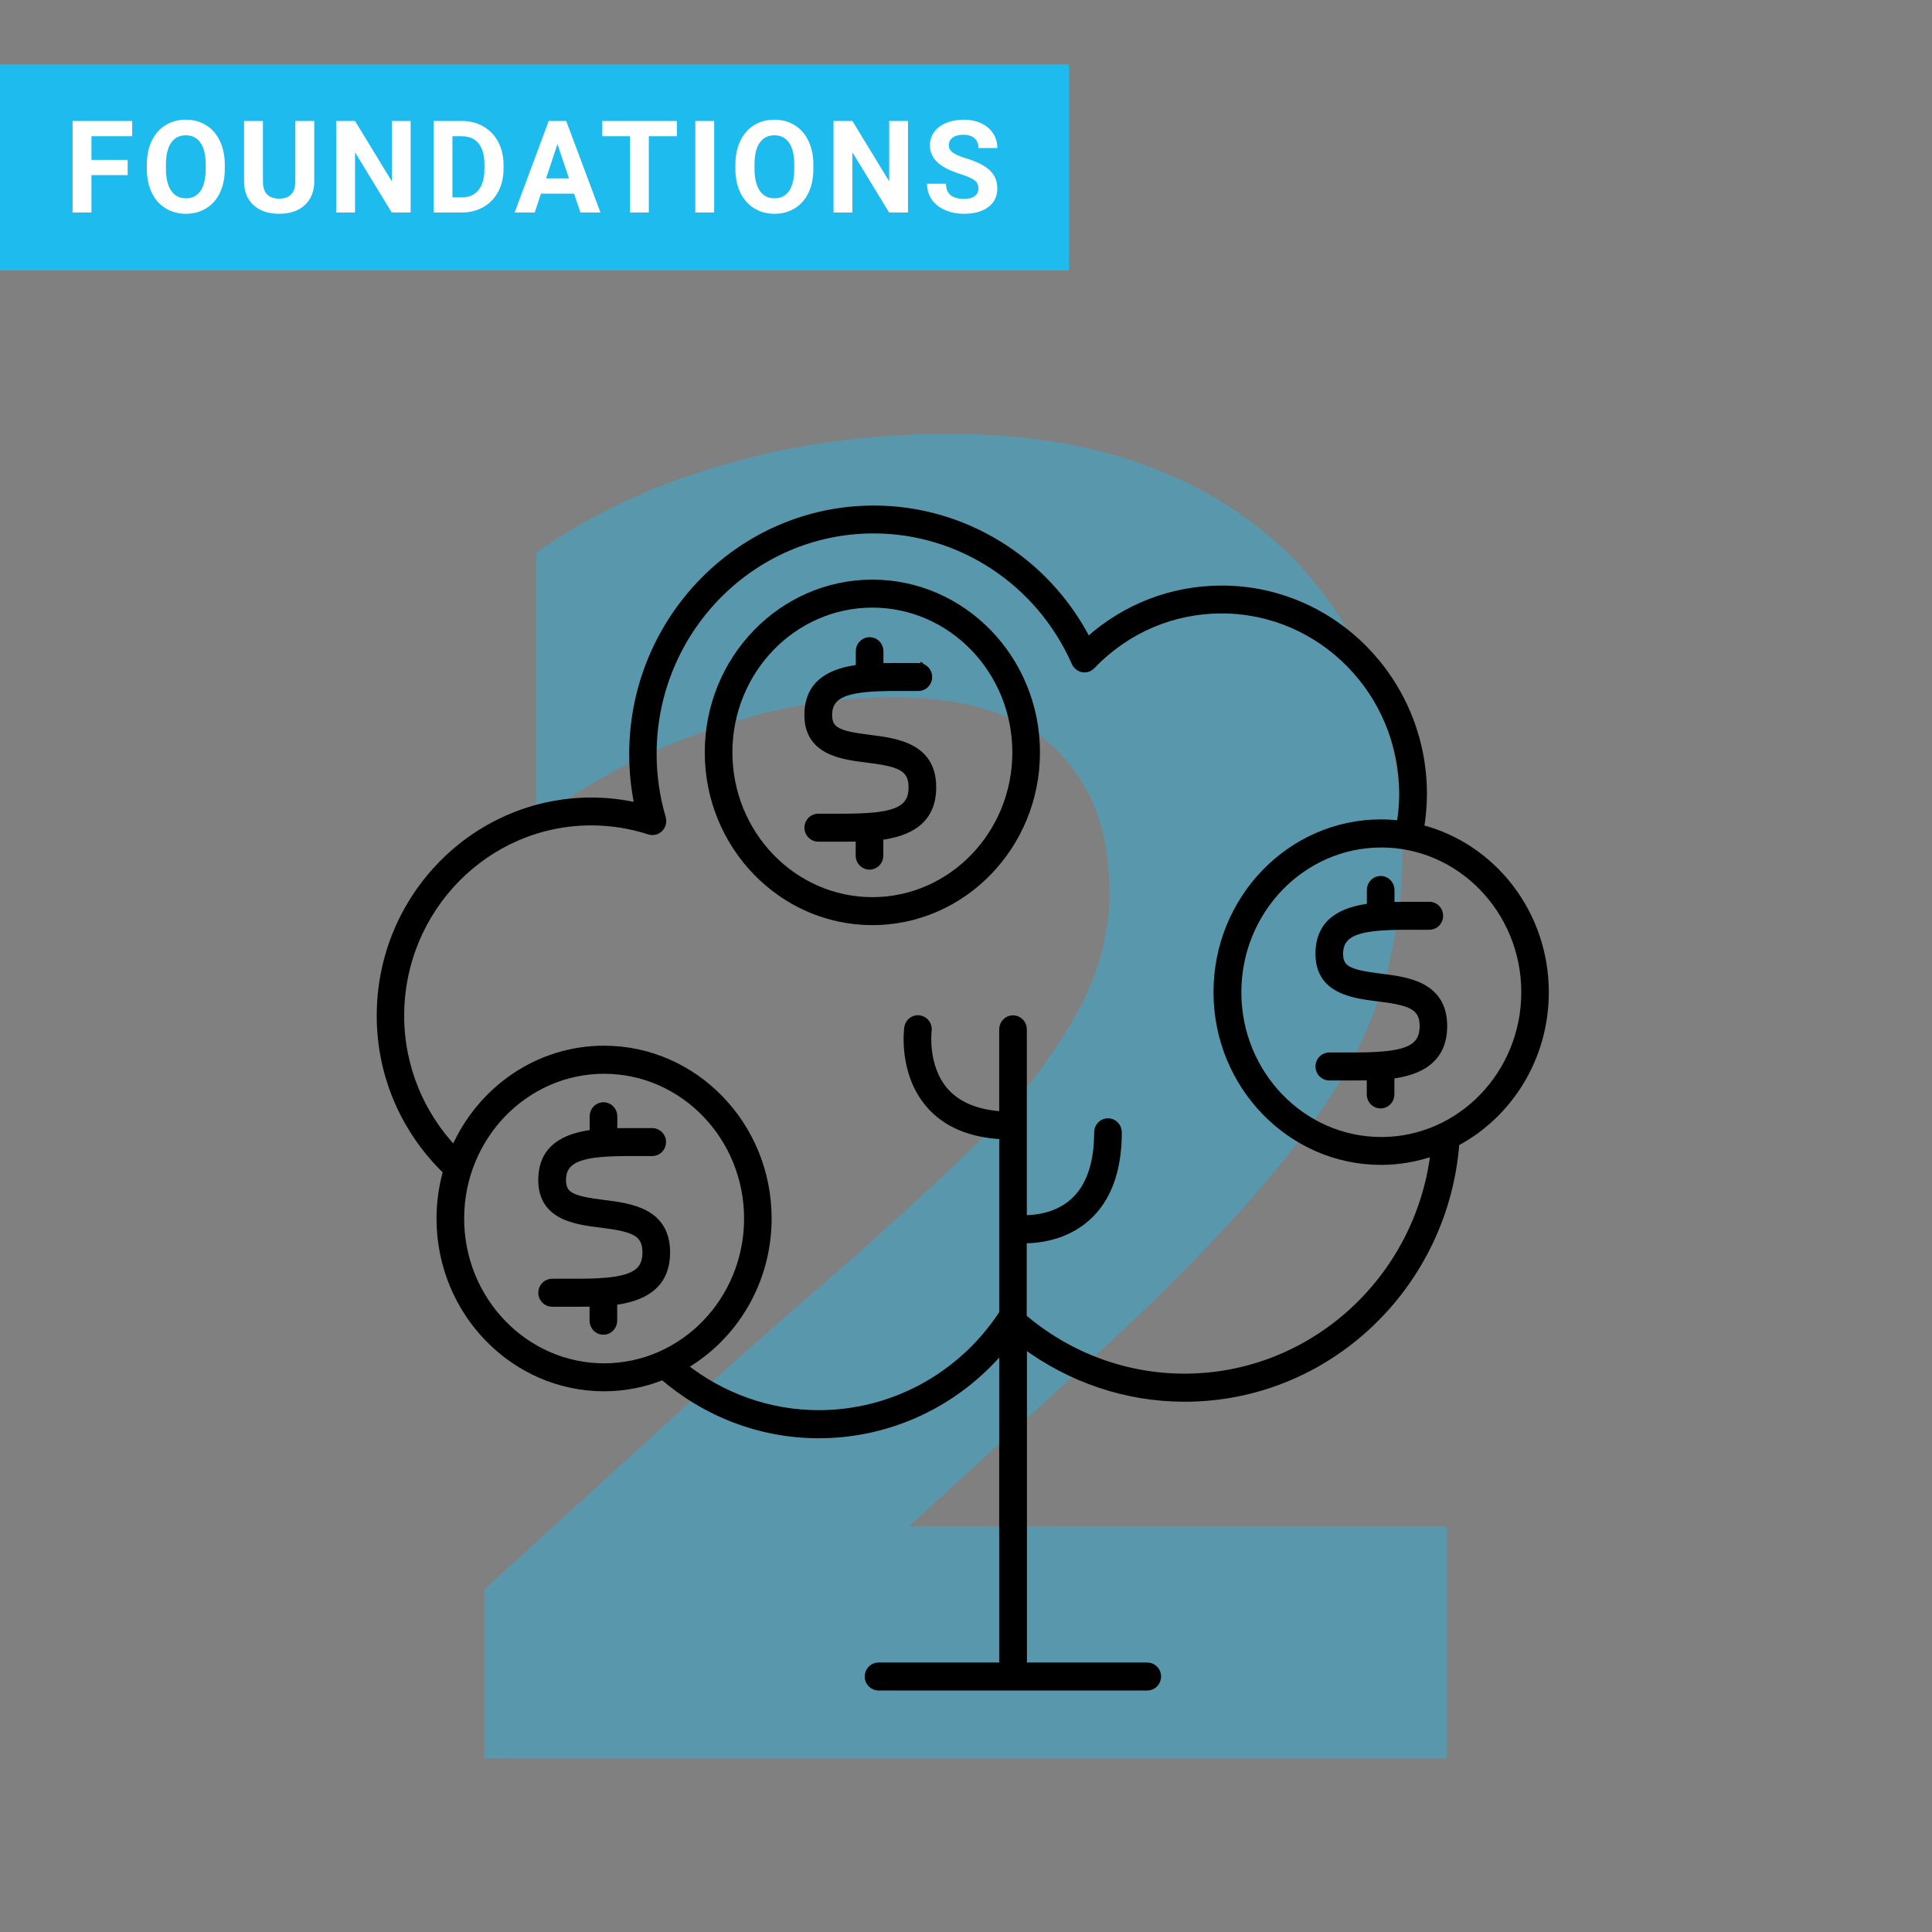
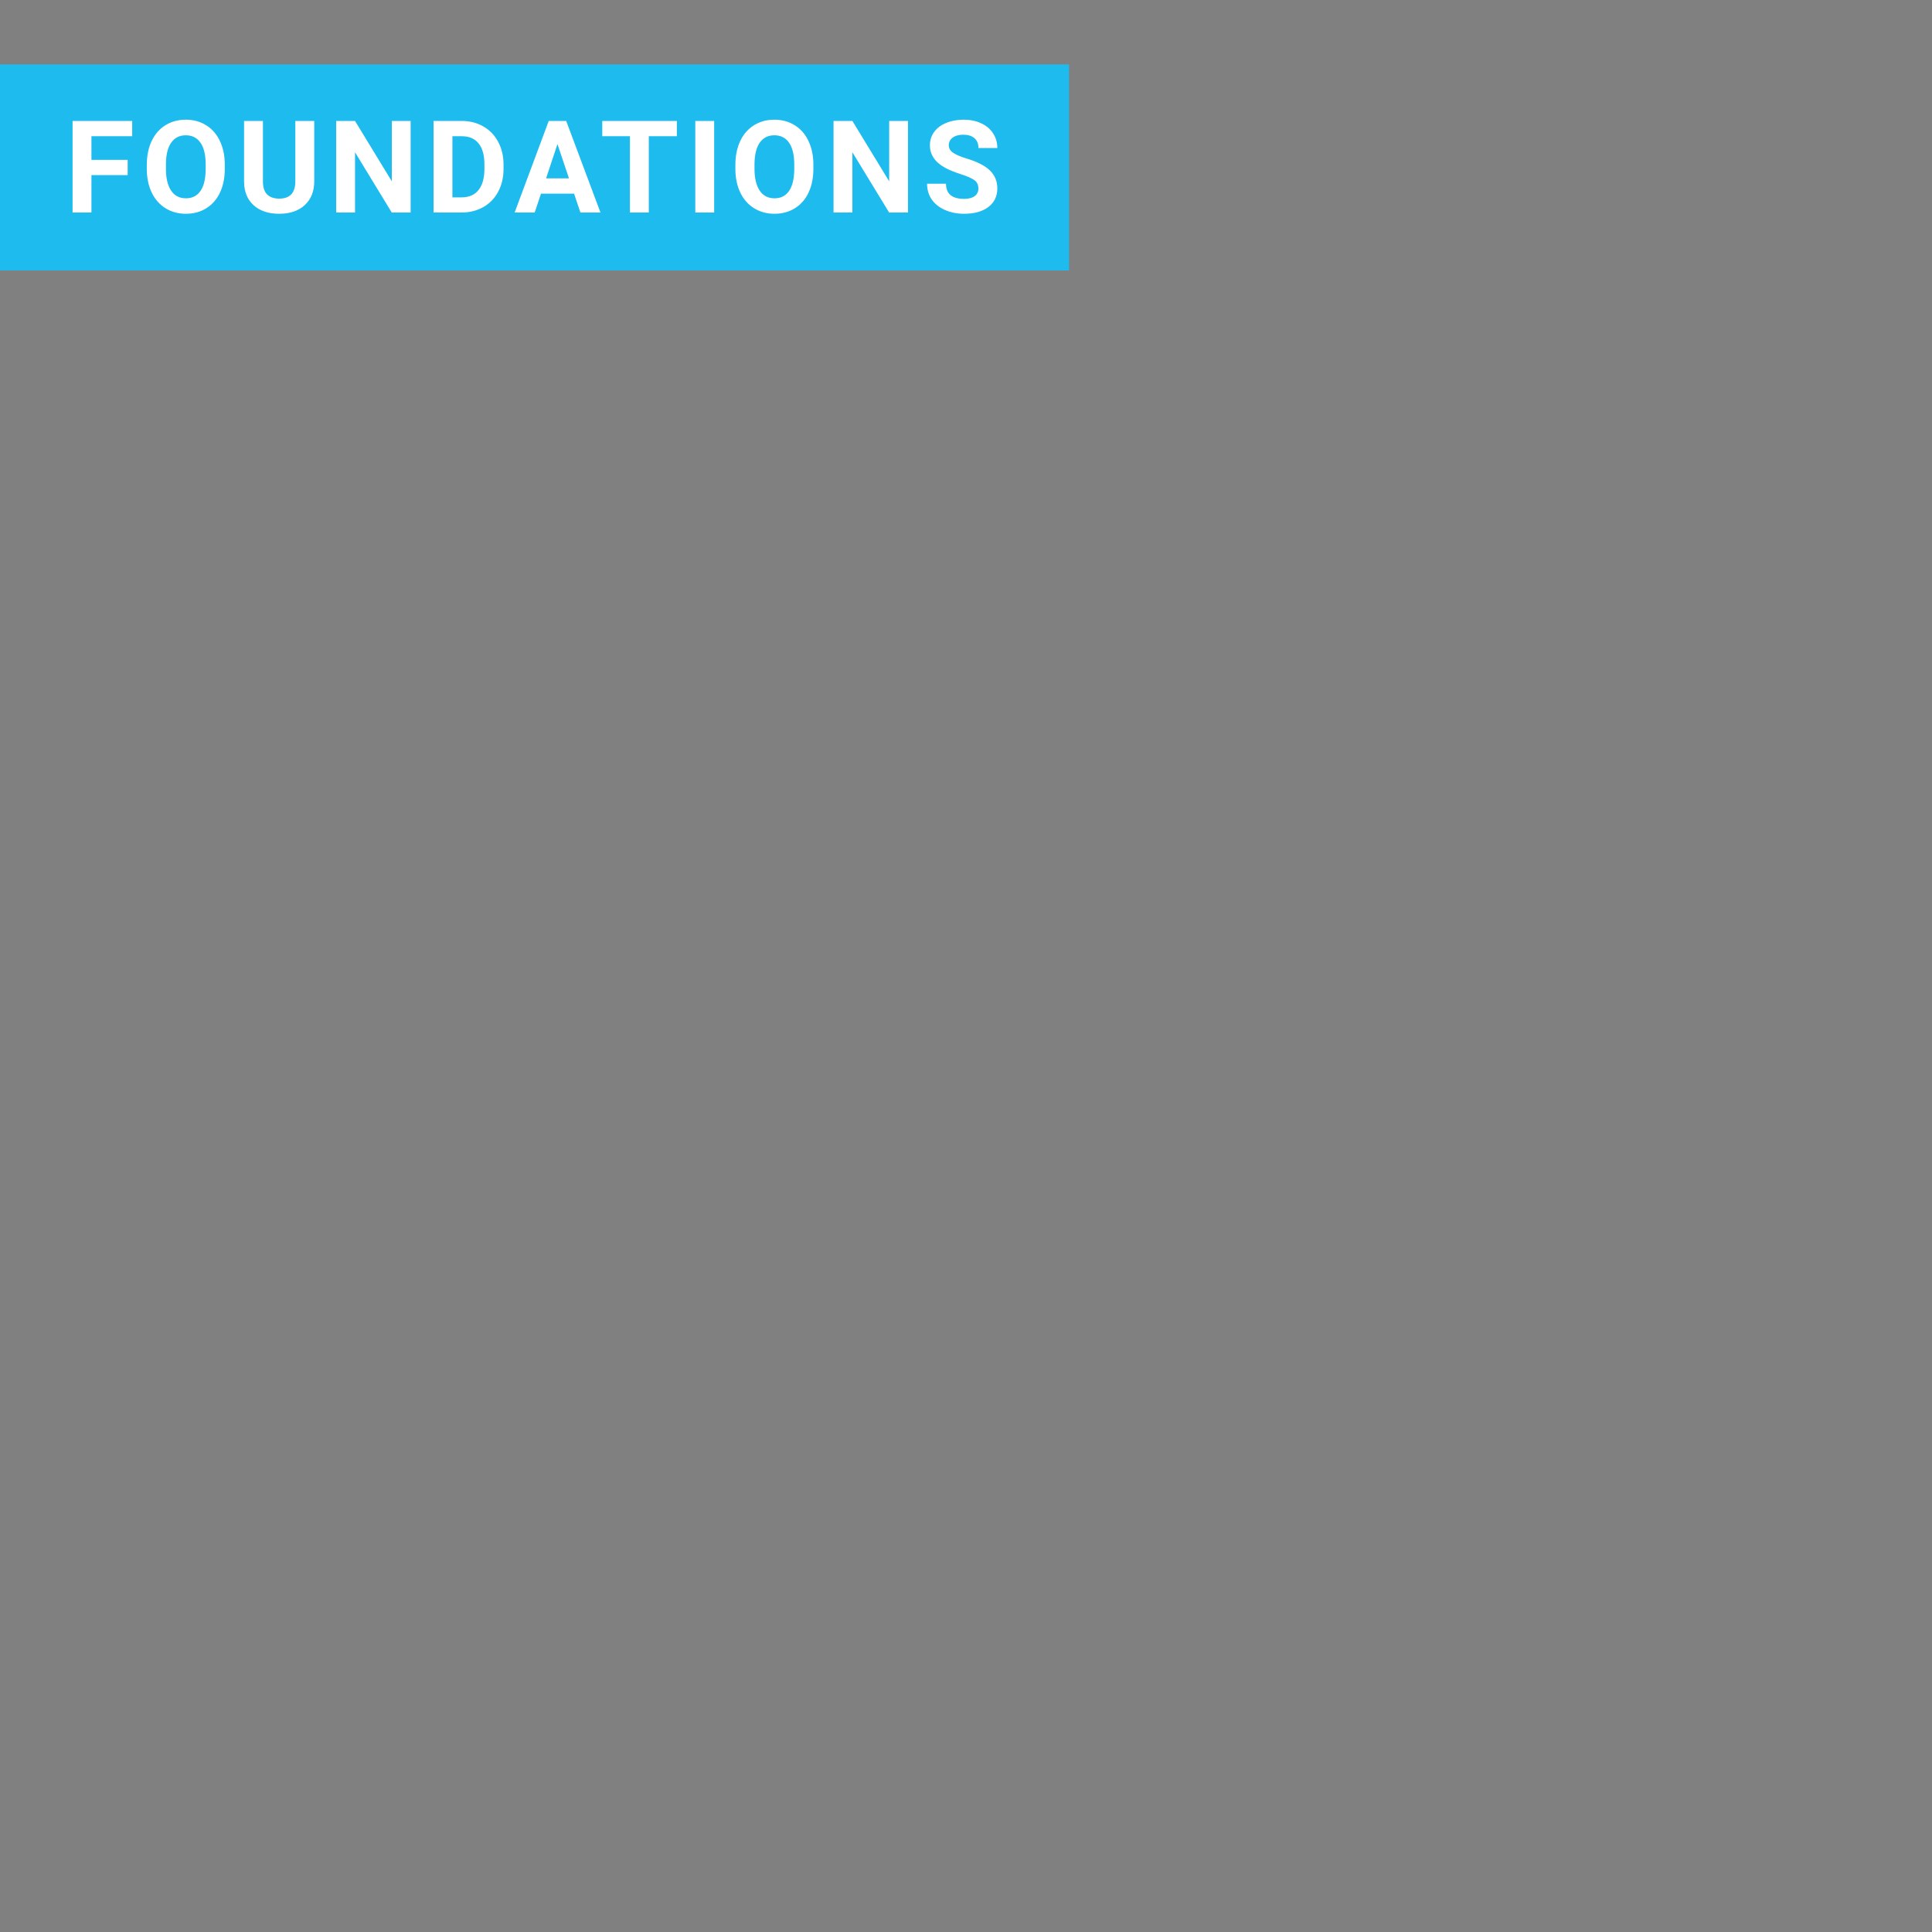
<svg xmlns="http://www.w3.org/2000/svg" width="300" height="300" viewBox="0 0 300 300" fill="none">
  <rect x="0" y="0" width="300" height="300" fill="#808080" stroke="none" />
  <g clip-path="url(#clip0)">
-     <path d="M75.216 246.792L111.216 213.96C118.512 207.432 123.984 202.632 127.632 199.56C138.576 189.96 146.928 182.28 152.688 176.52C158.448 170.568 163.152 164.424 166.8 158.088C170.448 151.752 172.272 145.224 172.272 138.504C172.272 129.096 169.488 121.704 163.92 116.328C158.544 110.952 150.096 108.264 138.576 108.264C128.976 108.264 119.376 109.992 109.776 113.448C100.176 116.712 91.344 121.416 83.28 127.56V85.8C91.728 79.848 101.328 75.336 112.08 72.264C123.024 69 134.832 67.368 147.504 67.368C162.096 67.368 174.672 70.056 185.232 75.432C195.792 80.808 203.856 88.392 209.424 98.184C214.992 107.976 217.776 119.208 217.776 131.88C217.776 146.088 214.128 158.76 206.832 169.896C199.728 180.84 188.112 193.8 171.984 208.776L141.168 237H224.688V273H75.216V246.792Z" fill="#1EBBEE" fill-opacity="0.4" />
    <path d="M69.302 181.889C68.644 184.214 68.282 186.673 68.282 189.215C68.282 203.732 79.737 215.539 93.808 215.539C97.033 215.539 100.095 214.904 102.925 213.766C109.508 219.436 118 222.831 127.151 222.831C138.21 222.831 148.578 217.897 155.655 209.468V258.655H136.416C135.511 258.655 134.771 259.408 134.771 260.328C134.771 261.247 135.511 262 136.416 262H178.153C179.058 262 179.798 261.247 179.798 260.328C179.798 259.408 179.058 258.655 178.153 258.655H158.963V208.816C166.188 214.201 174.91 217.161 183.946 217.161C206.18 217.161 224.431 199.651 226.11 177.491C234.355 173.126 240 164.278 240 154.076C240 141.751 231.738 131.398 220.629 128.555C220.909 126.832 221.074 125.059 221.074 123.287C221.074 105.709 207.003 91.426 189.722 91.426C181.954 91.426 174.664 94.269 168.92 99.454C162.485 86.944 149.681 79 135.692 79C115.021 79 98.202 96.093 98.202 117.099C98.202 119.808 98.482 122.501 99.041 125.16C96.671 124.625 94.269 124.34 91.833 124.34C73.73 124.34 59 139.309 59 157.706C58.984 167.205 62.966 175.802 69.302 181.889ZM91.816 127.668C94.877 127.668 97.906 128.153 100.819 129.09C101.395 129.274 102.036 129.123 102.464 128.689C102.892 128.254 103.057 127.618 102.892 127.016C101.938 123.788 101.46 120.443 101.46 117.082C101.46 97.915 116.799 82.328 135.659 82.328C149.138 82.328 161.382 90.406 166.896 102.916C167.126 103.418 167.57 103.786 168.113 103.886C168.657 103.986 169.2 103.803 169.578 103.401C174.91 97.832 182.053 94.754 189.706 94.754C205.176 94.754 217.766 107.549 217.766 123.27C217.766 124.842 217.618 126.397 217.371 127.919C216.416 127.802 215.445 127.735 214.458 127.735C200.387 127.735 188.932 139.543 188.932 154.06C188.932 168.577 200.387 180.384 214.458 180.384C217.322 180.384 220.07 179.866 222.637 178.979C220.284 198.564 203.826 213.8 183.913 213.8C174.746 213.8 165.941 210.505 158.93 204.551V192.56C158.963 192.56 158.996 192.56 159.029 192.56C161.317 192.56 165.414 192.091 168.739 189.165C172.03 186.271 173.693 181.789 173.693 175.818C173.693 174.899 172.952 174.146 172.047 174.146C171.142 174.146 170.401 174.899 170.401 175.818C170.401 180.752 169.117 184.381 166.616 186.606C164.032 188.897 160.675 189.215 158.947 189.198V159.83C158.947 158.91 158.206 158.157 157.301 158.157C156.396 158.157 155.655 158.91 155.655 159.83V173.076C151.672 172.841 148.677 171.587 146.735 169.346C143.509 165.6 144.151 160.164 144.168 160.047C144.299 159.127 143.658 158.291 142.769 158.157C141.864 158.023 141.041 158.659 140.909 159.579C140.876 159.863 140.004 166.57 144.234 171.503C146.801 174.514 150.652 176.153 155.655 176.404V203.983C155.622 204.016 155.573 204.049 155.54 204.083C149.171 213.716 138.539 219.469 127.134 219.469C119.317 219.469 112.043 216.743 106.233 212.161C114.034 207.645 119.317 199.049 119.317 189.198C119.317 174.681 107.862 162.874 93.791 162.874C83.439 162.874 74.519 169.279 70.52 178.444C65.418 173.042 62.259 165.734 62.259 157.706C62.275 141.148 75.523 127.668 91.816 127.668ZM214.491 177.056C202.23 177.056 192.257 166.737 192.257 154.076C192.257 141.416 202.23 131.097 214.491 131.097C226.752 131.097 236.725 141.416 236.725 154.076C236.725 166.737 226.752 177.056 214.491 177.056ZM93.808 212.194C81.547 212.194 71.574 201.875 71.574 189.215C71.574 176.554 81.547 166.235 93.808 166.235C106.069 166.235 116.042 176.554 116.042 189.215C116.042 201.875 106.069 212.194 93.808 212.194Z" fill="black" />
    <path d="M214.392 151.686C209.554 151.083 208.056 150.498 208.056 148.106C208.056 144.527 211.578 143.875 218.506 143.875C221.337 143.875 221.963 143.875 221.963 143.875C222.868 143.875 223.608 143.106 223.592 142.186C223.592 141.266 222.851 140.53 221.963 140.53C221.88 140.53 221.354 140.53 218.506 140.53C217.733 140.53 216.894 140.53 216.038 140.547V138.189C216.038 137.269 215.297 136.516 214.392 136.516C213.487 136.516 212.746 137.269 212.746 138.189V140.781C208.583 141.316 204.764 142.955 204.764 148.106C204.764 153.843 210.097 154.512 213.997 154.997C218.819 155.599 220.942 156.201 220.942 159.329C220.942 162.155 219.28 163.426 214.458 163.794C214.441 163.794 214.409 163.777 214.392 163.777C214.343 163.777 214.31 163.794 214.26 163.811C213.207 163.878 212.022 163.928 210.673 163.928H206.41C205.505 163.928 204.764 164.68 204.764 165.6C204.764 166.52 205.505 167.273 206.41 167.273H210.656C211.298 167.273 212.006 167.273 212.73 167.256V169.949C212.73 170.869 213.47 171.621 214.376 171.621C215.281 171.621 216.021 170.869 216.021 169.949V167.022C220.185 166.487 224.217 164.798 224.217 159.329C224.217 152.923 218.539 152.204 214.392 151.686Z" fill="black" />
    <path d="M221.946 140.529C221.93 140.529 221.979 140.529 221.946 140.529Z" fill="black" />
    <path d="M135.462 143.154C149.533 143.154 160.987 131.347 160.987 116.83C160.987 102.313 149.533 90.505 135.462 90.505C121.391 90.505 109.936 102.313 109.936 116.83C109.936 131.347 121.391 143.154 135.462 143.154ZM135.462 93.85C147.723 93.85 157.696 104.153 157.696 116.83C157.696 129.507 147.723 139.809 135.462 139.809C123.201 139.809 113.228 129.507 113.228 116.83C113.228 104.153 123.201 93.85 135.462 93.85Z" fill="black" />
    <path d="M142.917 103.284C142.933 103.284 142.933 103.284 142.917 103.284Z" fill="black" />
    <path d="M103.551 194.465C103.551 188.059 97.873 187.34 93.725 186.822C88.887 186.22 87.389 185.634 87.389 183.243C87.389 179.663 90.911 179.011 97.84 179.011C100.67 179.011 101.296 179.011 101.296 179.011C102.201 179.011 102.942 178.242 102.925 177.322C102.925 176.402 102.185 175.666 101.279 175.666C101.197 175.666 100.654 175.666 97.823 175.666C97.05 175.666 96.21 175.666 95.355 175.683V173.325C95.355 172.405 94.614 171.652 93.709 171.652C92.804 171.652 92.063 172.405 92.063 173.325V175.917C87.899 176.452 84.081 178.091 84.081 183.243C84.081 188.979 89.413 189.648 93.314 190.133C98.136 190.735 100.259 191.337 100.259 194.465C100.259 197.291 98.597 198.562 93.775 198.93C93.758 198.93 93.725 198.913 93.709 198.913C93.659 198.913 93.627 198.93 93.577 198.947C92.524 199.014 91.339 199.064 89.99 199.064H85.727C84.822 199.064 84.081 199.817 84.081 200.736C84.081 201.656 84.822 202.409 85.727 202.409H89.973C90.615 202.409 91.323 202.409 92.047 202.392V205.085C92.047 206.005 92.787 206.757 93.692 206.757C94.598 206.757 95.338 206.005 95.338 205.085V202.158C99.518 201.623 103.551 199.934 103.551 194.465Z" fill="black" />
    <path d="M144.874 122.251C144.874 115.845 139.196 115.126 135.049 114.608C130.211 114.006 128.713 113.42 128.713 111.029C128.713 107.45 132.235 106.797 139.164 106.797C141.994 106.797 142.62 106.797 142.62 106.797C143.525 106.797 144.265 106.028 144.249 105.108C144.249 104.188 143.508 103.452 142.603 103.452C142.521 103.452 141.978 103.452 139.147 103.452C138.374 103.452 137.534 103.452 136.678 103.469V101.111C136.678 100.191 135.938 99.439 135.033 99.439C134.128 99.439 133.387 100.191 133.387 101.111V103.703C129.223 104.238 125.405 105.877 125.405 111.029C125.405 116.765 130.737 117.434 134.638 117.919C139.46 118.521 141.583 119.123 141.583 122.251C141.583 125.077 139.921 126.348 135.099 126.716C135.082 126.716 135.049 126.7 135.033 126.7C134.983 126.7 134.95 126.716 134.901 126.733C133.848 126.8 132.663 126.85 131.313 126.85H127.051C126.146 126.85 125.405 127.603 125.405 128.522C125.405 129.442 126.146 130.195 127.051 130.195H131.297C131.939 130.195 132.646 130.195 133.371 130.178V132.871C133.371 133.791 134.111 134.543 135.016 134.543C135.921 134.543 136.662 133.791 136.662 132.871V129.944C140.842 129.409 144.874 127.72 144.874 122.251Z" fill="black" />
    <path d="M69.302 181.889C68.644 184.214 68.282 186.673 68.282 189.215C68.282 203.732 79.737 215.539 93.808 215.539C97.033 215.539 100.095 214.904 102.925 213.766C109.508 219.436 118 222.831 127.151 222.831C138.21 222.831 148.578 217.897 155.655 209.468V258.655H136.416C135.511 258.655 134.771 259.408 134.771 260.328C134.771 261.247 135.511 262 136.416 262H178.153C179.058 262 179.798 261.247 179.798 260.328C179.798 259.408 179.058 258.655 178.153 258.655H158.963V208.816C166.188 214.201 174.91 217.161 183.946 217.161C206.18 217.161 224.431 199.651 226.11 177.491C234.355 173.126 240 164.278 240 154.076C240 141.751 231.738 131.398 220.629 128.555C220.909 126.832 221.074 125.059 221.074 123.287C221.074 105.709 207.003 91.426 189.722 91.426C181.954 91.426 174.664 94.269 168.92 99.454C162.485 86.944 149.681 79 135.692 79C115.021 79 98.202 96.093 98.202 117.099C98.202 119.808 98.482 122.501 99.041 125.16C96.671 124.625 94.269 124.34 91.833 124.34C73.73 124.34 59 139.309 59 157.706C58.984 167.205 62.966 175.802 69.302 181.889ZM91.816 127.668C94.877 127.668 97.906 128.153 100.819 129.09C101.395 129.274 102.036 129.123 102.464 128.689C102.892 128.254 103.057 127.618 102.892 127.016C101.938 123.788 101.46 120.443 101.46 117.082C101.46 97.915 116.799 82.328 135.659 82.328C149.138 82.328 161.382 90.406 166.896 102.916C167.126 103.418 167.57 103.786 168.113 103.886C168.657 103.986 169.2 103.803 169.578 103.401C174.91 97.832 182.053 94.754 189.706 94.754C205.176 94.754 217.766 107.549 217.766 123.27C217.766 124.842 217.618 126.397 217.371 127.919C216.416 127.802 215.445 127.735 214.458 127.735C200.387 127.735 188.932 139.543 188.932 154.06C188.932 168.577 200.387 180.384 214.458 180.384C217.322 180.384 220.07 179.866 222.637 178.979C220.284 198.564 203.826 213.8 183.913 213.8C174.746 213.8 165.941 210.505 158.93 204.551V192.56C158.963 192.56 158.996 192.56 159.029 192.56C161.317 192.56 165.414 192.091 168.739 189.165C172.03 186.271 173.693 181.789 173.693 175.818C173.693 174.899 172.952 174.146 172.047 174.146C171.142 174.146 170.401 174.899 170.401 175.818C170.401 180.752 169.117 184.381 166.616 186.606C164.032 188.897 160.675 189.215 158.947 189.198V159.83C158.947 158.91 158.206 158.157 157.301 158.157C156.396 158.157 155.655 158.91 155.655 159.83V173.076C151.672 172.841 148.677 171.587 146.735 169.346C143.509 165.6 144.151 160.164 144.168 160.047C144.299 159.127 143.658 158.291 142.769 158.157C141.864 158.023 141.041 158.659 140.909 159.579C140.876 159.863 140.004 166.57 144.234 171.503C146.801 174.514 150.652 176.153 155.655 176.404V203.983C155.622 204.016 155.573 204.049 155.54 204.083C149.171 213.716 138.539 219.469 127.134 219.469C119.317 219.469 112.043 216.743 106.233 212.161C114.034 207.645 119.317 199.049 119.317 189.198C119.317 174.681 107.862 162.874 93.791 162.874C83.439 162.874 74.519 169.279 70.52 178.444C65.418 173.042 62.259 165.734 62.259 157.706C62.275 141.148 75.523 127.668 91.816 127.668ZM214.491 177.056C202.23 177.056 192.257 166.737 192.257 154.076C192.257 141.416 202.23 131.097 214.491 131.097C226.752 131.097 236.725 141.416 236.725 154.076C236.725 166.737 226.752 177.056 214.491 177.056ZM93.808 212.194C81.547 212.194 71.574 201.875 71.574 189.215C71.574 176.554 81.547 166.235 93.808 166.235C106.069 166.235 116.042 176.554 116.042 189.215C116.042 201.875 106.069 212.194 93.808 212.194Z" stroke="black" />
    <path d="M214.392 151.686C209.554 151.083 208.056 150.498 208.056 148.106C208.056 144.527 211.578 143.875 218.506 143.875C221.337 143.875 221.963 143.875 221.963 143.875C222.868 143.875 223.608 143.106 223.592 142.186C223.592 141.266 222.851 140.53 221.963 140.53C221.88 140.53 221.354 140.53 218.506 140.53C217.733 140.53 216.894 140.53 216.038 140.547V138.189C216.038 137.269 215.297 136.516 214.392 136.516C213.487 136.516 212.746 137.269 212.746 138.189V140.781C208.583 141.316 204.764 142.955 204.764 148.106C204.764 153.843 210.097 154.512 213.997 154.997C218.819 155.599 220.942 156.201 220.942 159.329C220.942 162.155 219.28 163.426 214.458 163.794C214.441 163.794 214.409 163.777 214.392 163.777C214.343 163.777 214.31 163.794 214.26 163.811C213.207 163.878 212.022 163.928 210.673 163.928H206.41C205.505 163.928 204.764 164.68 204.764 165.6C204.764 166.52 205.505 167.273 206.41 167.273H210.656C211.298 167.273 212.006 167.273 212.73 167.256V169.949C212.73 170.869 213.47 171.621 214.376 171.621C215.281 171.621 216.021 170.869 216.021 169.949V167.022C220.185 166.487 224.217 164.798 224.217 159.329C224.217 152.923 218.539 152.204 214.392 151.686Z" stroke="black" />
-     <path d="M221.946 140.529C221.93 140.529 221.979 140.529 221.946 140.529Z" stroke="black" />
+     <path d="M221.946 140.529Z" stroke="black" />
    <path d="M135.462 143.154C149.533 143.154 160.987 131.347 160.987 116.83C160.987 102.313 149.533 90.505 135.462 90.505C121.391 90.505 109.936 102.313 109.936 116.83C109.936 131.347 121.391 143.154 135.462 143.154ZM135.462 93.85C147.723 93.85 157.696 104.153 157.696 116.83C157.696 129.507 147.723 139.809 135.462 139.809C123.201 139.809 113.228 129.507 113.228 116.83C113.228 104.153 123.201 93.85 135.462 93.85Z" stroke="black" />
    <path d="M142.917 103.284C142.933 103.284 142.933 103.284 142.917 103.284Z" stroke="black" />
    <path d="M103.551 194.465C103.551 188.059 97.873 187.34 93.725 186.822C88.887 186.22 87.389 185.634 87.389 183.243C87.389 179.663 90.911 179.011 97.84 179.011C100.67 179.011 101.296 179.011 101.296 179.011C102.201 179.011 102.942 178.242 102.925 177.322C102.925 176.402 102.185 175.666 101.279 175.666C101.197 175.666 100.654 175.666 97.823 175.666C97.05 175.666 96.21 175.666 95.355 175.683V173.325C95.355 172.405 94.614 171.652 93.709 171.652C92.804 171.652 92.063 172.405 92.063 173.325V175.917C87.899 176.452 84.081 178.091 84.081 183.243C84.081 188.979 89.413 189.648 93.314 190.133C98.136 190.735 100.259 191.337 100.259 194.465C100.259 197.291 98.597 198.562 93.775 198.93C93.758 198.93 93.725 198.913 93.709 198.913C93.659 198.913 93.627 198.93 93.577 198.947C92.524 199.014 91.339 199.064 89.99 199.064H85.727C84.822 199.064 84.081 199.817 84.081 200.736C84.081 201.656 84.822 202.409 85.727 202.409H89.973C90.615 202.409 91.323 202.409 92.047 202.392V205.085C92.047 206.005 92.787 206.757 93.692 206.757C94.598 206.757 95.338 206.005 95.338 205.085V202.158C99.518 201.623 103.551 199.934 103.551 194.465Z" stroke="black" />
    <path d="M144.874 122.251C144.874 115.845 139.196 115.126 135.049 114.608C130.211 114.006 128.713 113.42 128.713 111.029C128.713 107.45 132.235 106.797 139.164 106.797C141.994 106.797 142.62 106.797 142.62 106.797C143.525 106.797 144.265 106.028 144.249 105.108C144.249 104.188 143.508 103.452 142.603 103.452C142.521 103.452 141.978 103.452 139.147 103.452C138.374 103.452 137.534 103.452 136.678 103.469V101.111C136.678 100.191 135.938 99.439 135.033 99.439C134.128 99.439 133.387 100.191 133.387 101.111V103.703C129.223 104.238 125.405 105.877 125.405 111.029C125.405 116.765 130.737 117.434 134.638 117.919C139.46 118.521 141.583 119.123 141.583 122.251C141.583 125.077 139.921 126.348 135.099 126.716C135.082 126.716 135.049 126.7 135.033 126.7C134.983 126.7 134.95 126.716 134.901 126.733C133.848 126.8 132.663 126.85 131.313 126.85H127.051C126.146 126.85 125.405 127.603 125.405 128.522C125.405 129.442 126.146 130.195 127.051 130.195H131.297C131.939 130.195 132.646 130.195 133.371 130.178V132.871C133.371 133.791 134.111 134.543 135.016 134.543C135.921 134.543 136.662 133.791 136.662 132.871V129.944C140.842 129.409 144.874 127.72 144.874 122.251Z" stroke="black" />
  </g>
  <rect y="10" width="166" height="32" fill="#1EBBEE" />
  <path d="M19.824 27.189H14.199V33H11.27V18.781H20.527V21.154H14.199V24.826H19.824V27.189ZM34.906 26.213C34.906 27.613 34.659 28.84 34.164 29.895C33.669 30.949 32.96 31.763 32.035 32.336C31.117 32.909 30.062 33.195 28.871 33.195C27.693 33.195 26.641 32.912 25.717 32.346C24.792 31.779 24.076 30.972 23.568 29.924C23.061 28.869 22.803 27.658 22.797 26.291V25.588C22.797 24.188 23.047 22.958 23.549 21.896C24.057 20.829 24.77 20.012 25.688 19.445C26.612 18.872 27.667 18.586 28.852 18.586C30.037 18.586 31.088 18.872 32.006 19.445C32.93 20.012 33.643 20.829 34.145 21.896C34.652 22.958 34.906 24.185 34.906 25.578V26.213ZM31.938 25.568C31.938 24.078 31.671 22.945 31.137 22.17C30.603 21.395 29.841 21.008 28.852 21.008C27.869 21.008 27.11 21.392 26.576 22.16C26.042 22.922 25.772 24.042 25.766 25.52V26.213C25.766 27.665 26.033 28.791 26.566 29.592C27.1 30.393 27.869 30.793 28.871 30.793C29.854 30.793 30.609 30.409 31.137 29.641C31.664 28.866 31.931 27.74 31.938 26.262V25.568ZM48.797 18.781V28.146C48.797 29.703 48.309 30.933 47.332 31.838C46.362 32.743 45.034 33.195 43.348 33.195C41.688 33.195 40.369 32.756 39.393 31.877C38.416 30.998 37.918 29.79 37.898 28.254V18.781H40.828V28.166C40.828 29.097 41.05 29.777 41.492 30.207C41.941 30.63 42.56 30.842 43.348 30.842C44.995 30.842 45.831 29.976 45.857 28.244V18.781H48.797ZM63.762 33H60.832L55.129 23.645V33H52.199V18.781H55.129L60.842 28.156V18.781H63.762V33ZM67.32 33V18.781H71.695C72.945 18.781 74.062 19.064 75.045 19.631C76.034 20.191 76.806 20.991 77.359 22.033C77.913 23.068 78.189 24.247 78.189 25.568V26.223C78.189 27.544 77.916 28.719 77.369 29.748C76.829 30.777 76.064 31.574 75.074 32.141C74.085 32.707 72.968 32.993 71.725 33H67.32ZM70.25 21.154V30.646H71.666C72.812 30.646 73.688 30.272 74.293 29.523C74.898 28.775 75.208 27.704 75.221 26.311V25.559C75.221 24.113 74.921 23.02 74.322 22.277C73.723 21.529 72.848 21.154 71.695 21.154H70.25ZM89.141 30.07H84.004L83.027 33H79.912L85.205 18.781H87.92L93.242 33H90.127L89.141 30.07ZM84.795 27.697H88.35L86.562 22.375L84.795 27.697ZM105.102 21.154H100.746V33H97.816V21.154H93.519V18.781H105.102V21.154ZM110.896 33H107.967V18.781H110.896V33ZM126.301 26.213C126.301 27.613 126.053 28.84 125.559 29.895C125.064 30.949 124.354 31.763 123.43 32.336C122.512 32.909 121.457 33.195 120.266 33.195C119.087 33.195 118.036 32.912 117.111 32.346C116.187 31.779 115.471 30.972 114.963 29.924C114.455 28.869 114.198 27.658 114.191 26.291V25.588C114.191 24.188 114.442 22.958 114.943 21.896C115.451 20.829 116.164 20.012 117.082 19.445C118.007 18.872 119.061 18.586 120.246 18.586C121.431 18.586 122.482 18.872 123.4 19.445C124.325 20.012 125.038 20.829 125.539 21.896C126.047 22.958 126.301 24.185 126.301 25.578V26.213ZM123.332 25.568C123.332 24.078 123.065 22.945 122.531 22.17C121.997 21.395 121.236 21.008 120.246 21.008C119.263 21.008 118.505 21.392 117.971 22.16C117.437 22.922 117.167 24.042 117.16 25.52V26.213C117.16 27.665 117.427 28.791 117.961 29.592C118.495 30.393 119.263 30.793 120.266 30.793C121.249 30.793 122.004 30.409 122.531 29.641C123.059 28.866 123.326 27.74 123.332 26.262V25.568ZM140.992 33H138.062L132.359 23.645V33H129.43V18.781H132.359L138.072 28.156V18.781H140.992V33ZM151.924 29.27C151.924 28.716 151.729 28.293 151.338 28C150.947 27.701 150.244 27.388 149.229 27.062C148.213 26.73 147.409 26.405 146.816 26.086C145.202 25.213 144.395 24.038 144.395 22.561C144.395 21.792 144.609 21.109 145.039 20.51C145.475 19.904 146.097 19.432 146.904 19.094C147.718 18.755 148.63 18.586 149.639 18.586C150.654 18.586 151.559 18.771 152.354 19.143C153.148 19.507 153.763 20.025 154.199 20.695C154.642 21.366 154.863 22.128 154.863 22.98H151.934C151.934 22.329 151.729 21.825 151.318 21.467C150.908 21.102 150.332 20.92 149.59 20.92C148.874 20.92 148.317 21.073 147.92 21.379C147.523 21.678 147.324 22.076 147.324 22.57C147.324 23.033 147.555 23.42 148.018 23.732C148.486 24.045 149.173 24.338 150.078 24.611C151.745 25.113 152.959 25.734 153.721 26.477C154.482 27.219 154.863 28.143 154.863 29.25C154.863 30.48 154.398 31.447 153.467 32.15C152.536 32.847 151.283 33.195 149.707 33.195C148.613 33.195 147.617 32.997 146.719 32.6C145.82 32.196 145.133 31.646 144.658 30.949C144.189 30.253 143.955 29.445 143.955 28.527H146.895C146.895 30.096 147.832 30.881 149.707 30.881C150.404 30.881 150.947 30.741 151.338 30.461C151.729 30.174 151.924 29.777 151.924 29.27Z" fill="white" />
  <defs>
    <clipPath id="clip0">
-       <rect width="300" height="300" fill="white" />
-     </clipPath>
+       </clipPath>
  </defs>
</svg>